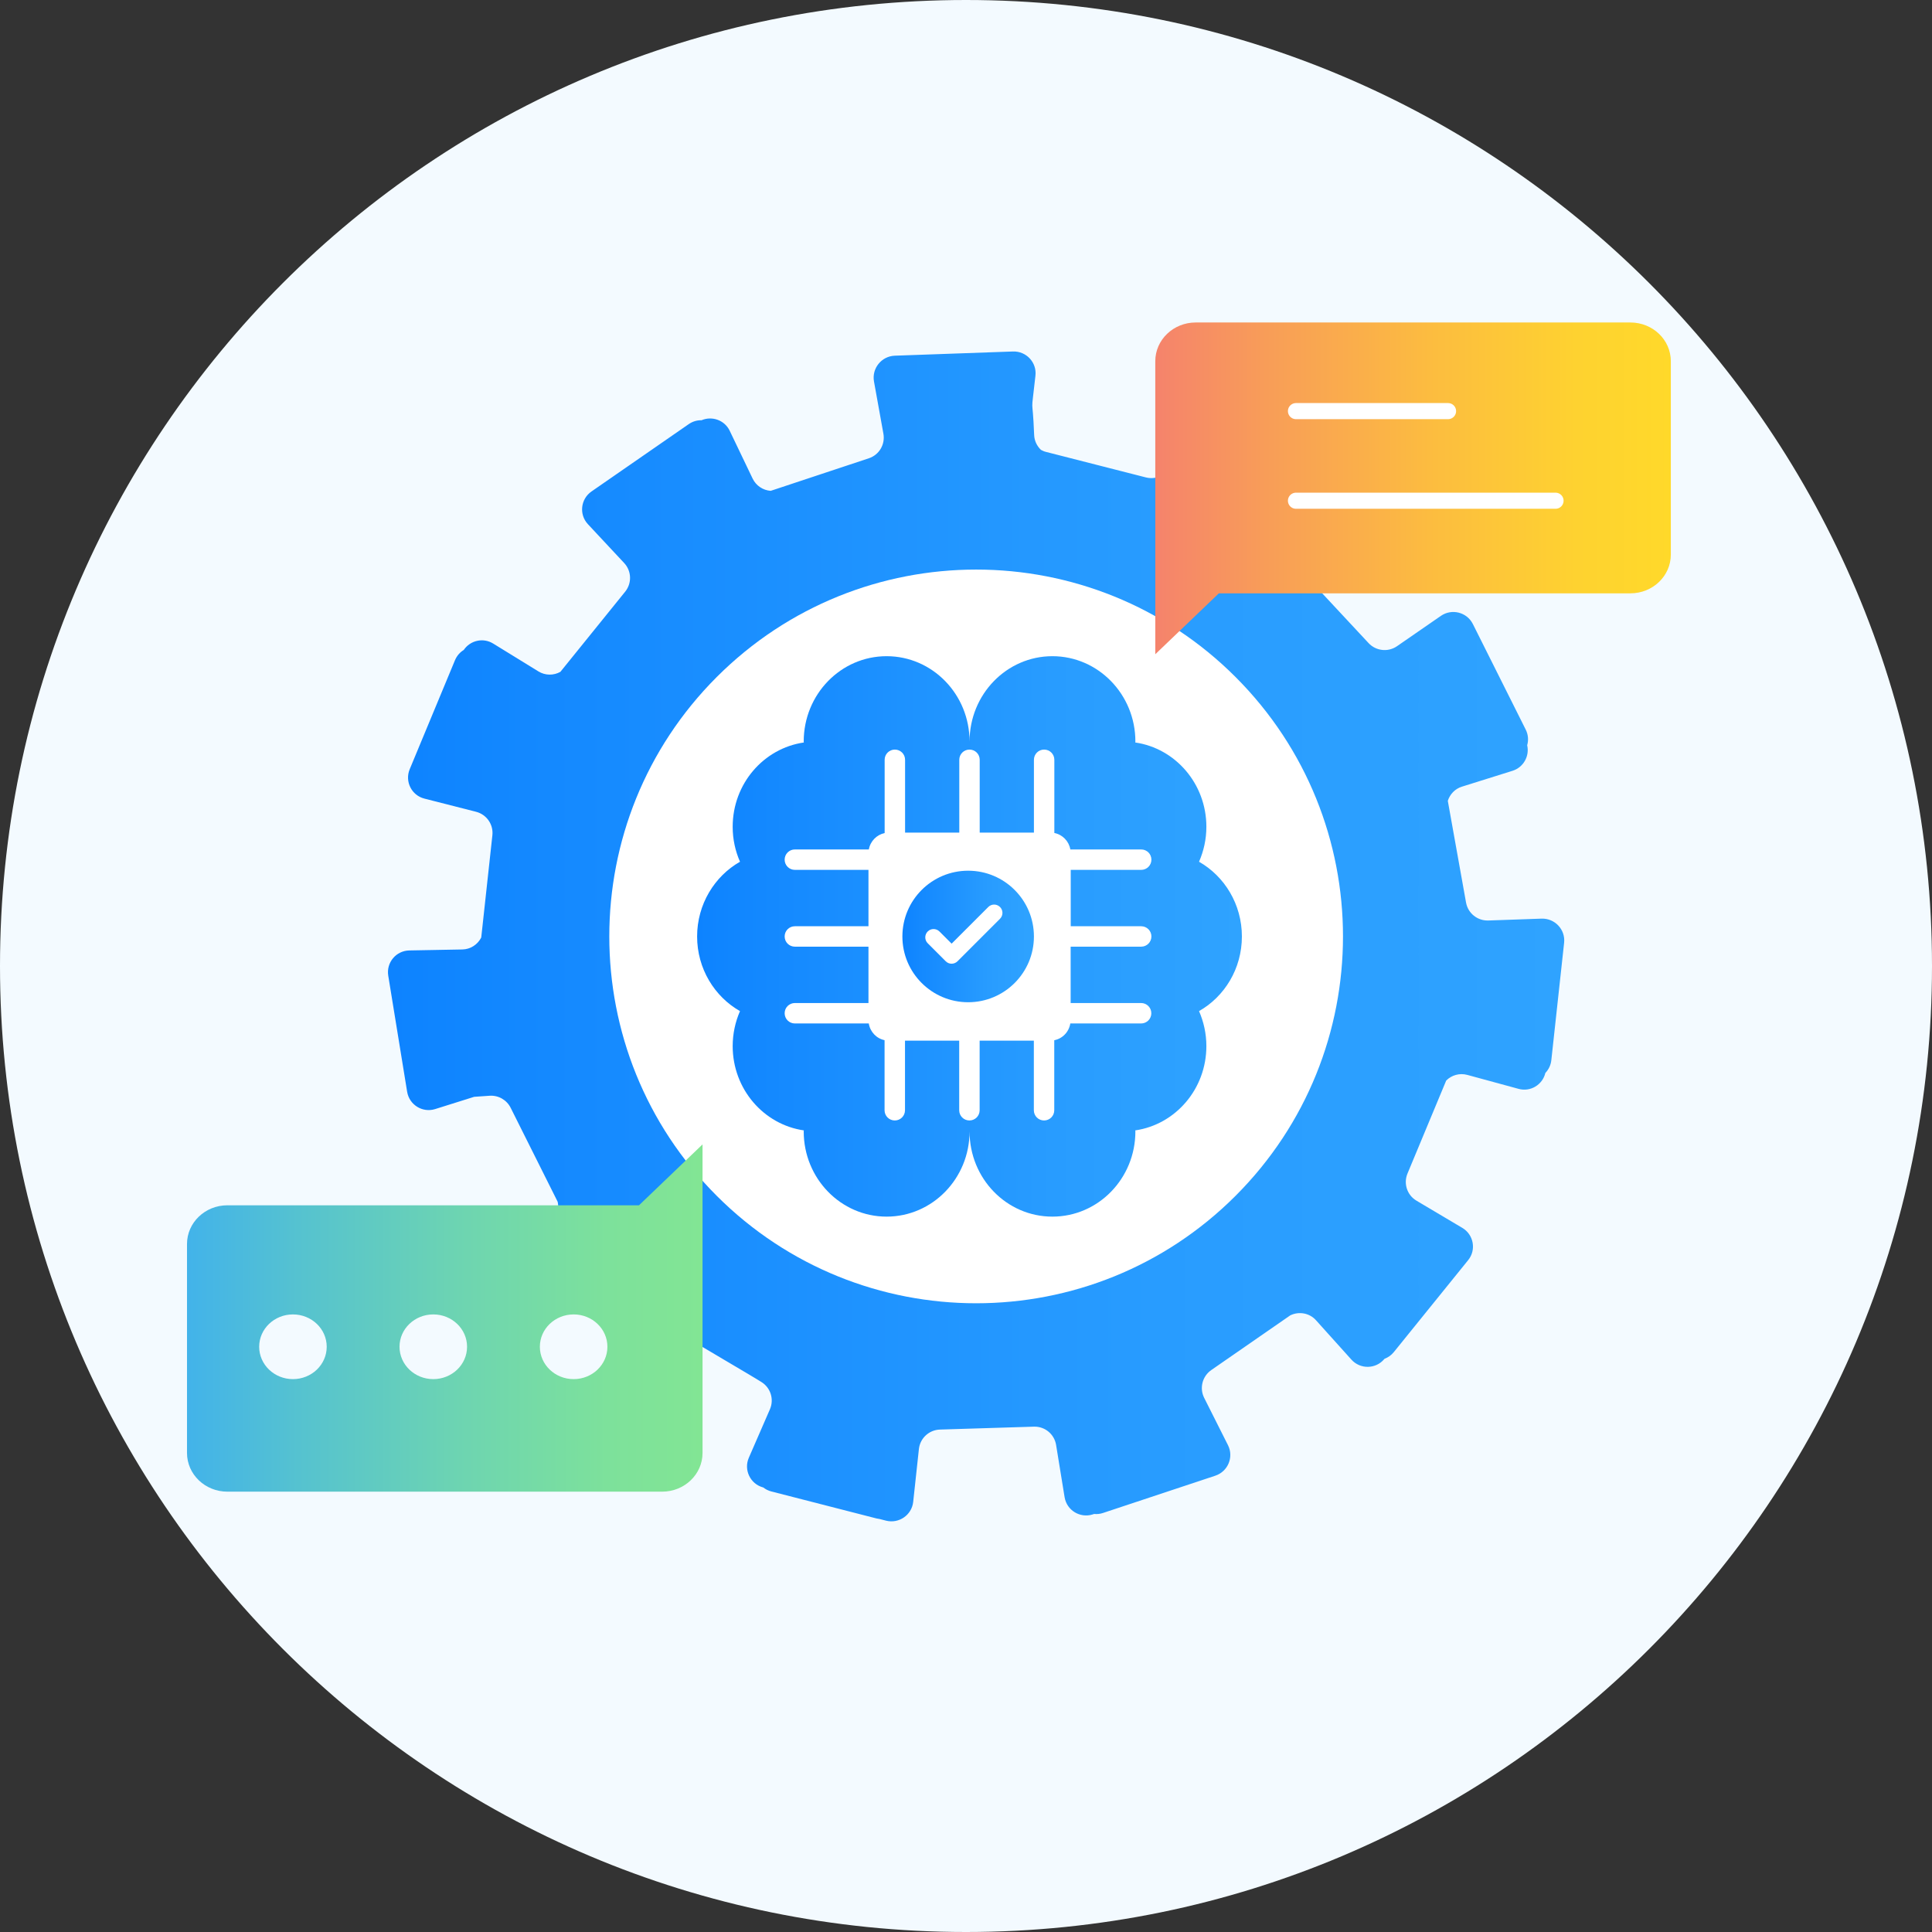
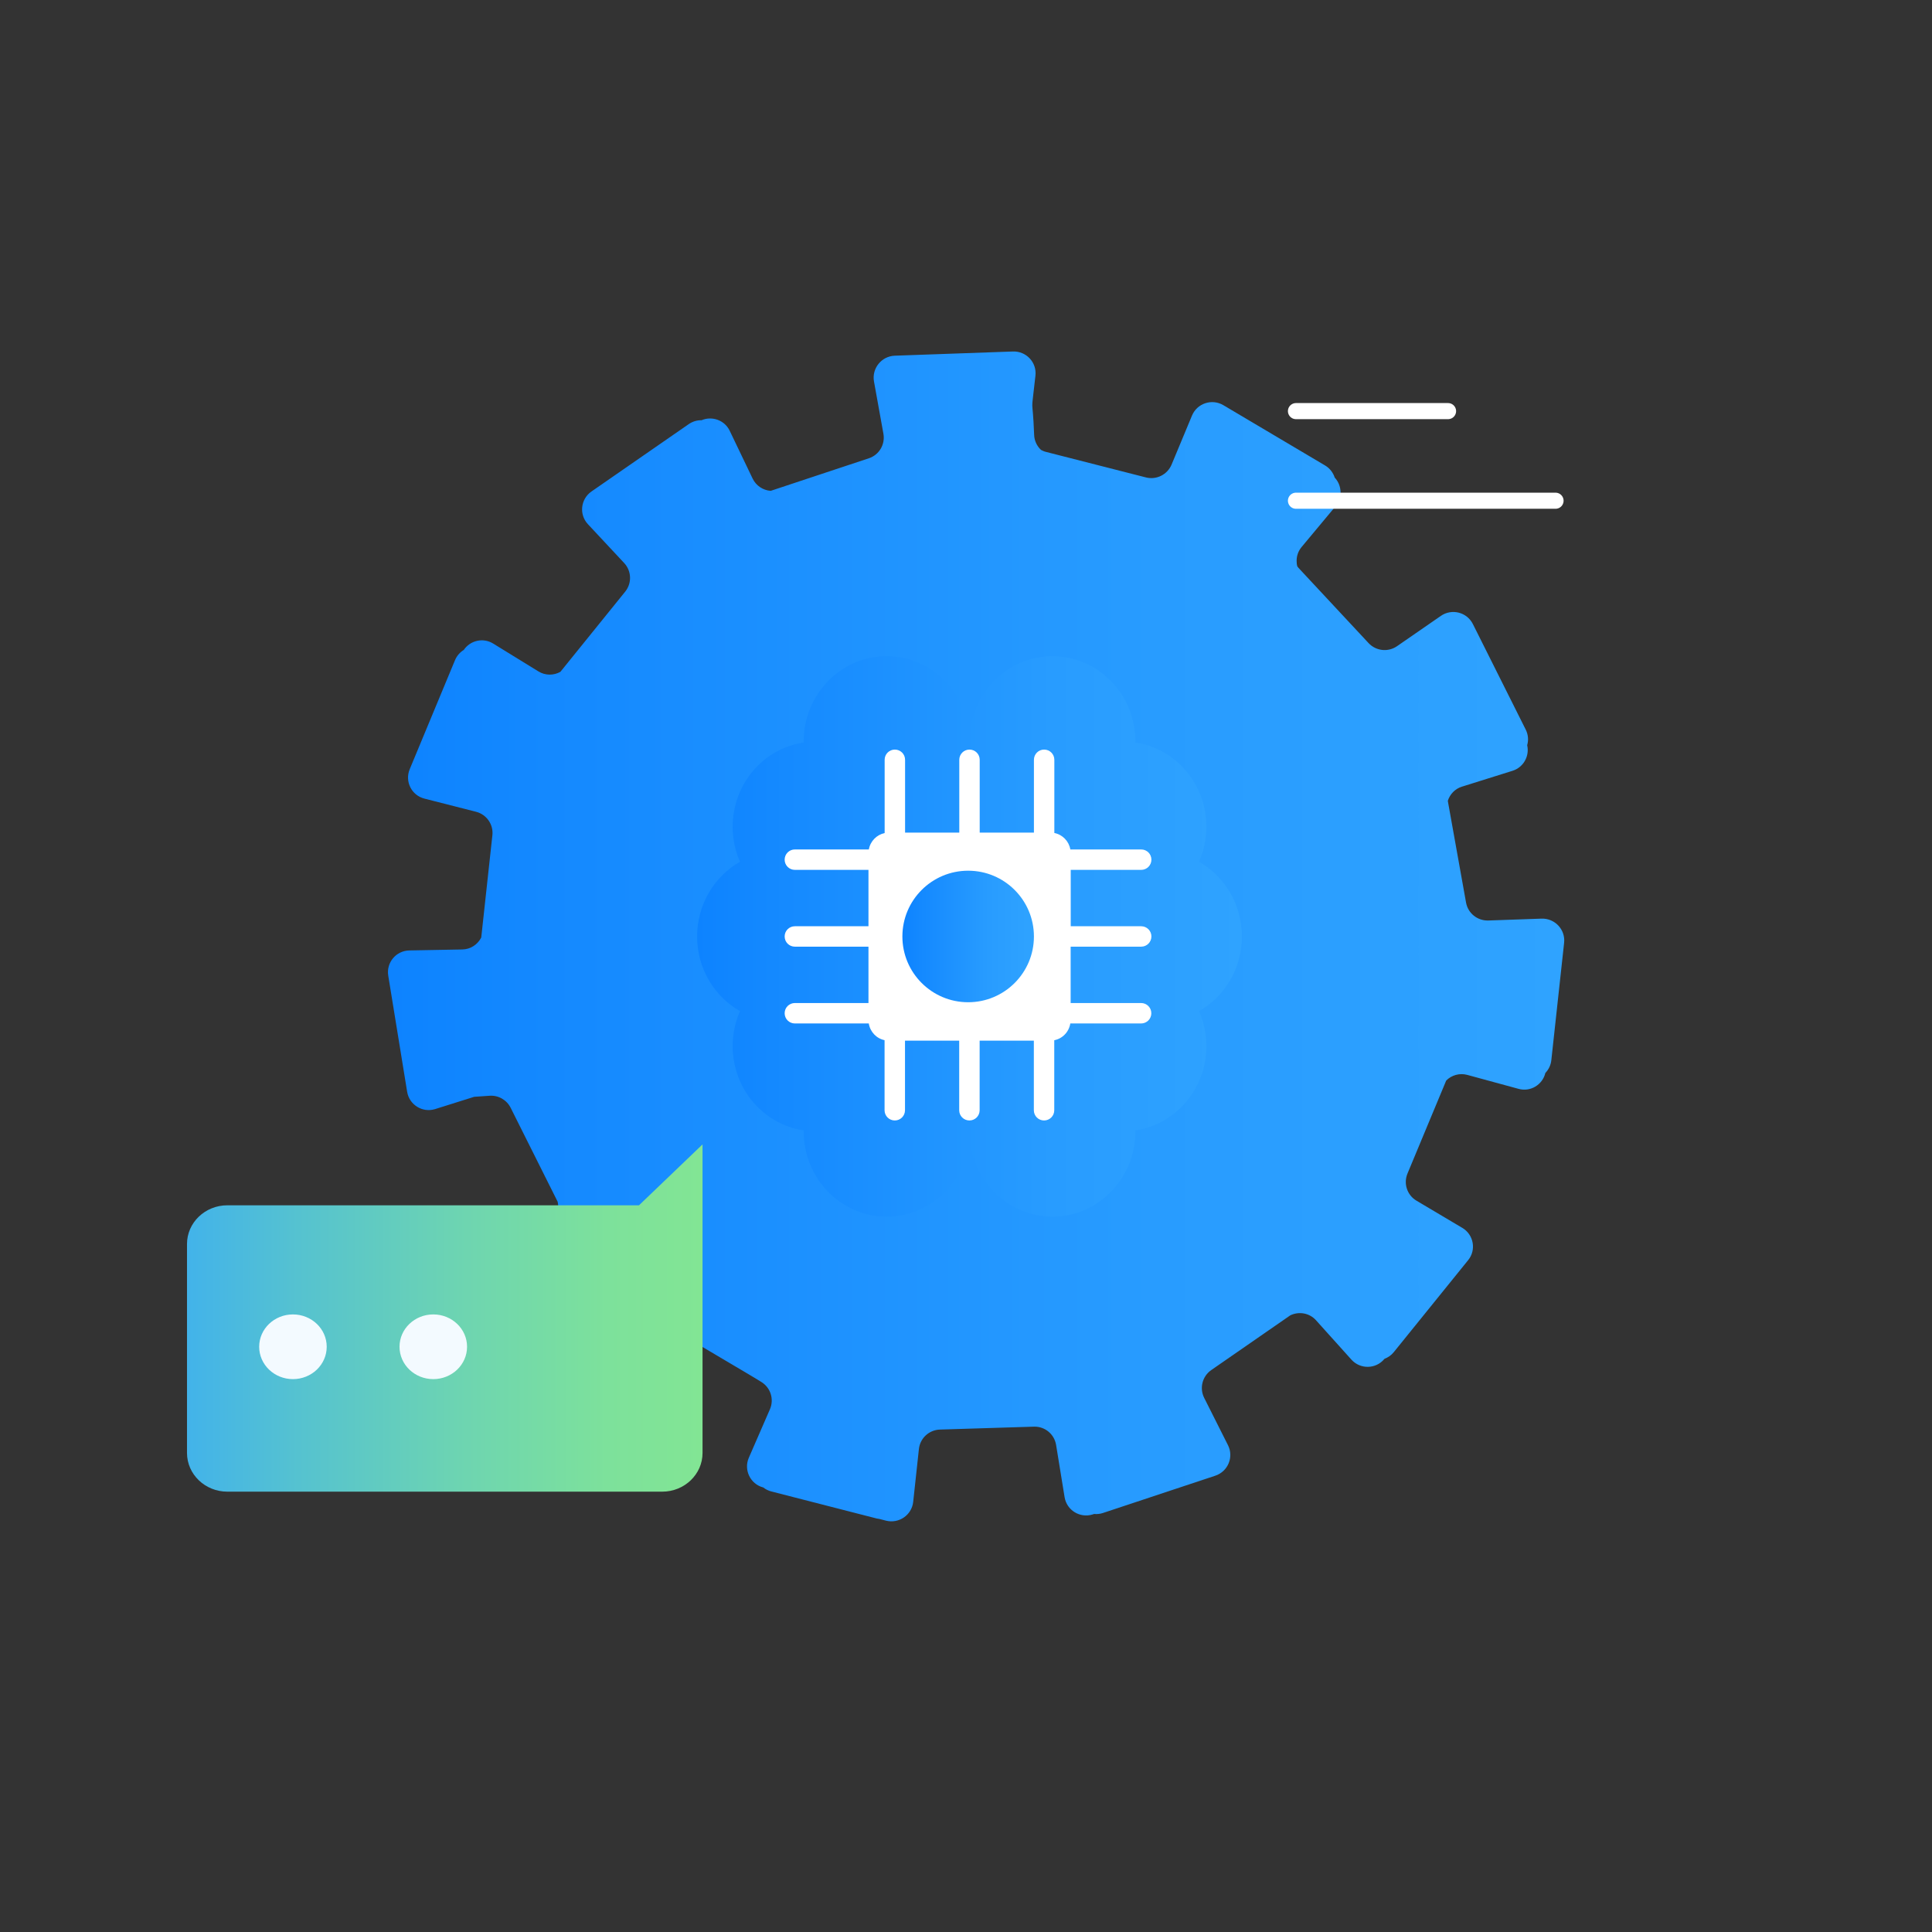
<svg xmlns="http://www.w3.org/2000/svg" width="120" height="120" viewBox="0 0 120 120" fill="none">
  <rect x="0" y="0" width="120" height="120" fill="#333333" stroke="none" />
  <g clip-path="url(#clip0_210_1415)">
-     <path d="M60 120C93.137 120 120 93.137 120 60C120 26.863 93.137 0 60 0C26.863 0 0 26.863 0 60C0 93.137 26.863 120 60 120Z" fill="#F3FAFF" />
    <path d="M97.15 58.558L96.356 65.847C96.323 66.162 96.185 66.435 95.985 66.644C95.811 67.376 95.059 67.839 94.314 67.629L91.137 66.764C90.656 66.633 90.156 66.781 89.826 67.115L87.42 72.895C87.163 73.518 87.401 74.235 87.981 74.577L90.826 76.265C91.535 76.685 91.709 77.638 91.185 78.276L86.569 83.986C86.414 84.177 86.217 84.312 86 84.395L85.982 84.412C85.457 85.043 84.49 85.061 83.939 84.449L81.739 82.003C81.334 81.55 80.679 81.438 80.142 81.698L75.236 85.096C74.682 85.479 74.49 86.213 74.791 86.818L76.276 89.77C76.642 90.507 76.268 91.398 75.485 91.658L68.511 93.973C68.326 94.035 68.137 94.053 67.957 94.035L67.859 94.067C67.076 94.307 66.257 93.807 66.124 92.992L65.596 89.746C65.487 89.083 64.91 88.598 64.233 88.612L58.378 88.793C57.704 88.815 57.147 89.332 57.075 89.999L56.72 93.284C56.632 94.104 55.832 94.653 55.032 94.451L54.634 94.348C54.572 94.342 54.511 94.331 54.446 94.315L47.914 92.638C47.722 92.591 47.554 92.503 47.41 92.391L47.393 92.385C46.602 92.171 46.184 91.299 46.509 90.548L47.824 87.527C48.089 86.911 47.864 86.193 47.292 85.839C46.76 85.51 47.003 85.657 42.198 82.813C41.618 82.468 40.872 82.604 40.449 83.125L38.369 85.697C37.851 86.339 36.88 86.374 36.318 85.769L31.318 80.403C31.155 80.225 31.043 80.014 30.995 79.791C30.556 79.182 30.701 78.316 31.343 77.885L34.075 76.054C34.546 75.74 34.757 75.174 34.637 74.642L31.717 68.805C31.471 68.316 30.957 68.022 30.412 68.059L29.452 68.125L27.025 68.888C26.239 69.131 25.423 68.623 25.289 67.816L24.115 60.602C23.984 59.788 24.597 59.051 25.423 59.034L28.714 58.973C29.222 58.965 29.668 58.668 29.891 58.23L30.583 51.879C30.655 51.209 30.224 50.59 29.572 50.422L26.366 49.604C25.562 49.404 25.131 48.538 25.449 47.775L28.263 41C28.38 40.725 28.572 40.511 28.806 40.369C29.204 39.778 30.009 39.586 30.636 39.975L33.438 41.7C33.864 41.965 34.39 41.963 34.806 41.729C34.81 41.729 34.81 41.725 34.81 41.725L38.832 36.748C39.255 36.225 39.231 35.468 38.771 34.973L36.517 32.559C35.955 31.957 36.06 30.997 36.739 30.526L42.776 26.345C43.022 26.174 43.298 26.096 43.573 26.102C44.222 25.823 45.005 26.091 45.324 26.757L46.747 29.725C46.962 30.171 47.393 30.451 47.862 30.486C47.87 30.486 47.88 30.483 47.882 30.483L53.965 28.465C54.605 28.254 54.99 27.606 54.87 26.939L54.284 23.69C54.142 22.879 54.751 22.125 55.575 22.093L62.918 21.832C63.744 21.804 64.407 22.513 64.313 23.332C64.009 26.13 64.124 24.257 64.233 27.018C64.247 27.38 64.407 27.706 64.656 27.943C64.757 27.997 64.859 28.043 64.974 28.07L71.177 29.654C71.832 29.82 72.506 29.479 72.768 28.86L74.037 25.812C74.355 25.048 75.273 24.746 75.985 25.166L82.3 28.909C82.6 29.086 82.803 29.361 82.901 29.663C83.355 30.149 83.398 30.914 82.949 31.452L80.843 33.978C80.623 34.243 80.521 34.572 80.538 34.895C80.538 34.989 80.552 35.083 80.575 35.173C80.597 35.205 80.618 35.235 80.647 35.267L85.005 39.944C85.465 40.438 86.222 40.519 86.776 40.133L89.497 38.252C90.174 37.785 91.112 38.021 91.482 38.759L94.765 45.316C94.925 45.634 94.945 45.979 94.856 46.288C95.011 46.957 94.631 47.66 93.944 47.876L90.802 48.861C90.37 48.995 90.059 49.332 89.928 49.735C89.928 49.749 89.928 49.757 89.931 49.772L91.059 56.062C91.179 56.725 91.768 57.197 92.444 57.174L95.749 57.058C96.58 57.032 97.239 57.741 97.15 58.558Z" fill="url(#paint0_linear_210_1415)" />
-     <path d="M76.742 74.275C85.64 65.376 85.64 50.949 76.742 42.051C67.844 33.152 53.417 33.152 44.518 42.051C35.62 50.949 35.62 65.376 44.518 74.275C53.417 83.173 67.844 83.173 76.742 74.275Z" fill="white" />
-     <path d="M101.269 20.03H74.265C72.88 20.03 71.757 21.107 71.757 22.434V40.636L75.705 36.853H101.27C102.655 36.853 103.778 35.776 103.778 34.449V22.434C103.778 21.105 102.655 20.03 101.269 20.03Z" fill="url(#paint1_linear_210_1415)" />
    <path d="M14.123 92.65H41.128C42.513 92.65 43.636 91.573 43.636 90.246V71.08L39.689 74.863H14.123C12.738 74.863 11.615 75.939 11.615 77.267V90.244C11.615 91.573 12.738 92.65 14.123 92.65Z" fill="url(#paint2_linear_210_1415)" />
-     <path d="M35.63 85.66C36.788 85.66 37.727 84.76 37.727 83.65C37.727 82.54 36.788 81.641 35.63 81.641C34.471 81.641 33.532 82.54 33.532 83.65C33.532 84.76 34.471 85.66 35.63 85.66Z" fill="#F3FAFF" />
    <path d="M26.912 85.66C28.071 85.66 29.01 84.76 29.01 83.65C29.01 82.54 28.071 81.641 26.912 81.641C25.754 81.641 24.815 82.54 24.815 83.65C24.815 84.76 25.754 85.66 26.912 85.66Z" fill="#F3FAFF" />
    <path d="M18.195 85.66C19.354 85.66 20.293 84.76 20.293 83.65C20.293 82.54 19.354 81.641 18.195 81.641C17.037 81.641 16.098 82.54 16.098 83.65C16.098 84.76 17.037 85.66 18.195 85.66Z" fill="#F3FAFF" />
    <path d="M80.495 31.101H96.617" stroke="white" stroke-miterlimit="10" stroke-linecap="round" stroke-linejoin="round" />
    <path d="M80.495 25.535H89.941" stroke="white" stroke-miterlimit="10" stroke-linecap="round" stroke-linejoin="round" />
    <path d="M56.695 53.623C56.203 53.623 55.805 54.021 55.805 54.516V61.816C55.805 62.31 56.203 62.709 56.695 62.709H63.745C64.237 62.709 64.634 62.311 64.634 61.816V54.516C64.634 54.022 64.237 53.623 63.745 53.623H56.695ZM45.963 62.802C44.376 61.901 43.299 60.161 43.299 58.166C43.299 56.171 44.376 54.428 45.963 53.524C45.671 52.861 45.508 52.131 45.508 51.353C45.508 48.682 47.428 46.482 49.927 46.117C49.927 46.096 49.92 46.077 49.92 46.056C49.92 43.129 52.224 40.757 55.069 40.757C57.914 40.757 60.221 43.129 60.221 46.056C60.221 43.129 62.524 40.757 65.366 40.757C68.208 40.757 70.521 43.129 70.521 46.056C70.521 46.077 70.514 46.096 70.514 46.117C73.01 46.481 74.93 48.685 74.93 51.353C74.93 52.131 74.764 52.859 74.475 53.524C76.059 54.428 77.136 56.168 77.136 58.166C77.136 60.164 76.059 61.901 74.475 62.802C74.764 63.468 74.93 64.201 74.93 64.974C74.93 67.645 73.01 69.845 70.514 70.211C70.514 70.235 70.521 70.252 70.521 70.275C70.521 73.198 68.213 75.567 65.366 75.567C62.519 75.567 60.221 73.198 60.221 70.275C60.221 73.198 57.912 75.567 55.069 75.567C52.227 75.567 49.92 73.198 49.92 70.275C49.92 70.254 49.927 70.235 49.927 70.211C47.428 69.847 45.508 67.642 45.508 64.974C45.51 64.2 45.671 63.468 45.963 62.802Z" fill="url(#paint3_linear_210_1415)" />
    <path d="M70.882 58.799C71.233 58.799 71.516 58.516 71.516 58.165C71.516 57.813 71.233 57.531 70.882 57.531H66.505V54.029H70.882C71.233 54.029 71.516 53.746 71.516 53.395C71.516 53.043 71.233 52.761 70.882 52.761H66.481C66.391 52.243 65.997 51.84 65.487 51.738V47.192C65.487 46.84 65.204 46.558 64.853 46.558C64.501 46.558 64.219 46.84 64.219 47.192V51.714H60.851V47.192C60.851 46.84 60.569 46.558 60.217 46.558C59.866 46.558 59.583 46.84 59.583 47.192V51.714H56.216V47.192C56.216 46.84 55.933 46.558 55.581 46.558C55.23 46.558 54.947 46.84 54.947 47.192V51.743C54.447 51.848 54.054 52.252 53.966 52.761H49.37C49.019 52.761 48.736 53.043 48.736 53.395C48.736 53.746 49.019 54.029 49.37 54.029H53.942V57.531H49.37C49.019 57.531 48.736 57.813 48.736 58.165C48.736 58.516 49.019 58.799 49.37 58.799H53.942V62.3H49.37C49.019 62.3 48.736 62.583 48.736 62.935C48.736 63.286 49.019 63.569 49.37 63.569H53.962C54.043 64.086 54.434 64.502 54.942 64.607V68.96C54.942 69.312 55.225 69.594 55.577 69.594C55.928 69.594 56.211 69.312 56.211 68.96V64.636H59.578V68.96C59.578 69.312 59.861 69.594 60.212 69.594C60.564 69.594 60.847 69.312 60.847 68.96V64.636H64.214V68.96C64.214 69.312 64.497 69.594 64.848 69.594C65.2 69.594 65.482 69.312 65.482 68.96V64.61C66 64.51 66.394 64.093 66.479 63.569H70.877C71.228 63.569 71.511 63.286 71.511 62.935C71.511 62.583 71.228 62.3 70.877 62.3H66.5V58.799H70.882Z" fill="white" />
    <path d="M60.134 62.251C62.39 62.251 64.219 60.422 64.219 58.166C64.219 55.91 62.39 54.081 60.134 54.081C57.878 54.081 56.049 55.91 56.049 58.166C56.049 60.422 57.878 62.251 60.134 62.251Z" fill="url(#paint4_linear_210_1415)" />
-     <path d="M59.105 59.858C58.973 59.858 58.842 59.807 58.741 59.706L57.621 58.586C57.42 58.385 57.42 58.058 57.621 57.856C57.822 57.655 58.15 57.655 58.351 57.856L59.107 58.612L61.383 56.336C61.584 56.134 61.912 56.134 62.113 56.336C62.315 56.537 62.315 56.864 62.113 57.066L59.471 59.708C59.369 59.808 59.236 59.858 59.105 59.858Z" fill="white" />
  </g>
  <defs>
    <linearGradient id="paint0_linear_210_1415" x1="24.102" y1="58.163" x2="97.159" y2="58.163" gradientUnits="userSpaceOnUse">
      <stop stop-color="#0D83FF" />
      <stop offset="0.137" stop-color="#1489FF" />
      <stop offset="0.653" stop-color="#289CFF" />
      <stop offset="1" stop-color="#2FA3FF" />
    </linearGradient>
    <linearGradient id="paint1_linear_210_1415" x1="71.756" y1="30.332" x2="103.777" y2="30.332" gradientUnits="userSpaceOnUse">
      <stop stop-color="#F5836C" />
      <stop offset="0.215" stop-color="#F89D58" />
      <stop offset="0.543" stop-color="#FCBD3F" />
      <stop offset="0.816" stop-color="#FED230" />
      <stop offset="1" stop-color="#FFD92A" />
    </linearGradient>
    <linearGradient id="paint2_linear_210_1415" x1="11.615" y1="81.864" x2="43.636" y2="81.864" gradientUnits="userSpaceOnUse">
      <stop stop-color="#42B3EA" />
      <stop offset="0.215" stop-color="#55C2D0" />
      <stop offset="0.543" stop-color="#6ED5B0" />
      <stop offset="0.816" stop-color="#7DE19B" />
      <stop offset="1" stop-color="#82E594" />
    </linearGradient>
    <linearGradient id="paint3_linear_210_1415" x1="43.3" y1="58.163" x2="77.137" y2="58.163" gradientUnits="userSpaceOnUse">
      <stop stop-color="#0D83FF" />
      <stop offset="0.137" stop-color="#1489FF" />
      <stop offset="0.653" stop-color="#289CFF" />
      <stop offset="1" stop-color="#2FA3FF" />
    </linearGradient>
    <linearGradient id="paint4_linear_210_1415" x1="56.05" y1="58.166" x2="64.219" y2="58.166" gradientUnits="userSpaceOnUse">
      <stop stop-color="#0D83FF" />
      <stop offset="0.137" stop-color="#1489FF" />
      <stop offset="0.653" stop-color="#289CFF" />
      <stop offset="1" stop-color="#2FA3FF" />
    </linearGradient>
    <clipPath id="clip0_210_1415">
      <rect width="120" height="120" fill="white" />
    </clipPath>
  </defs>
</svg>